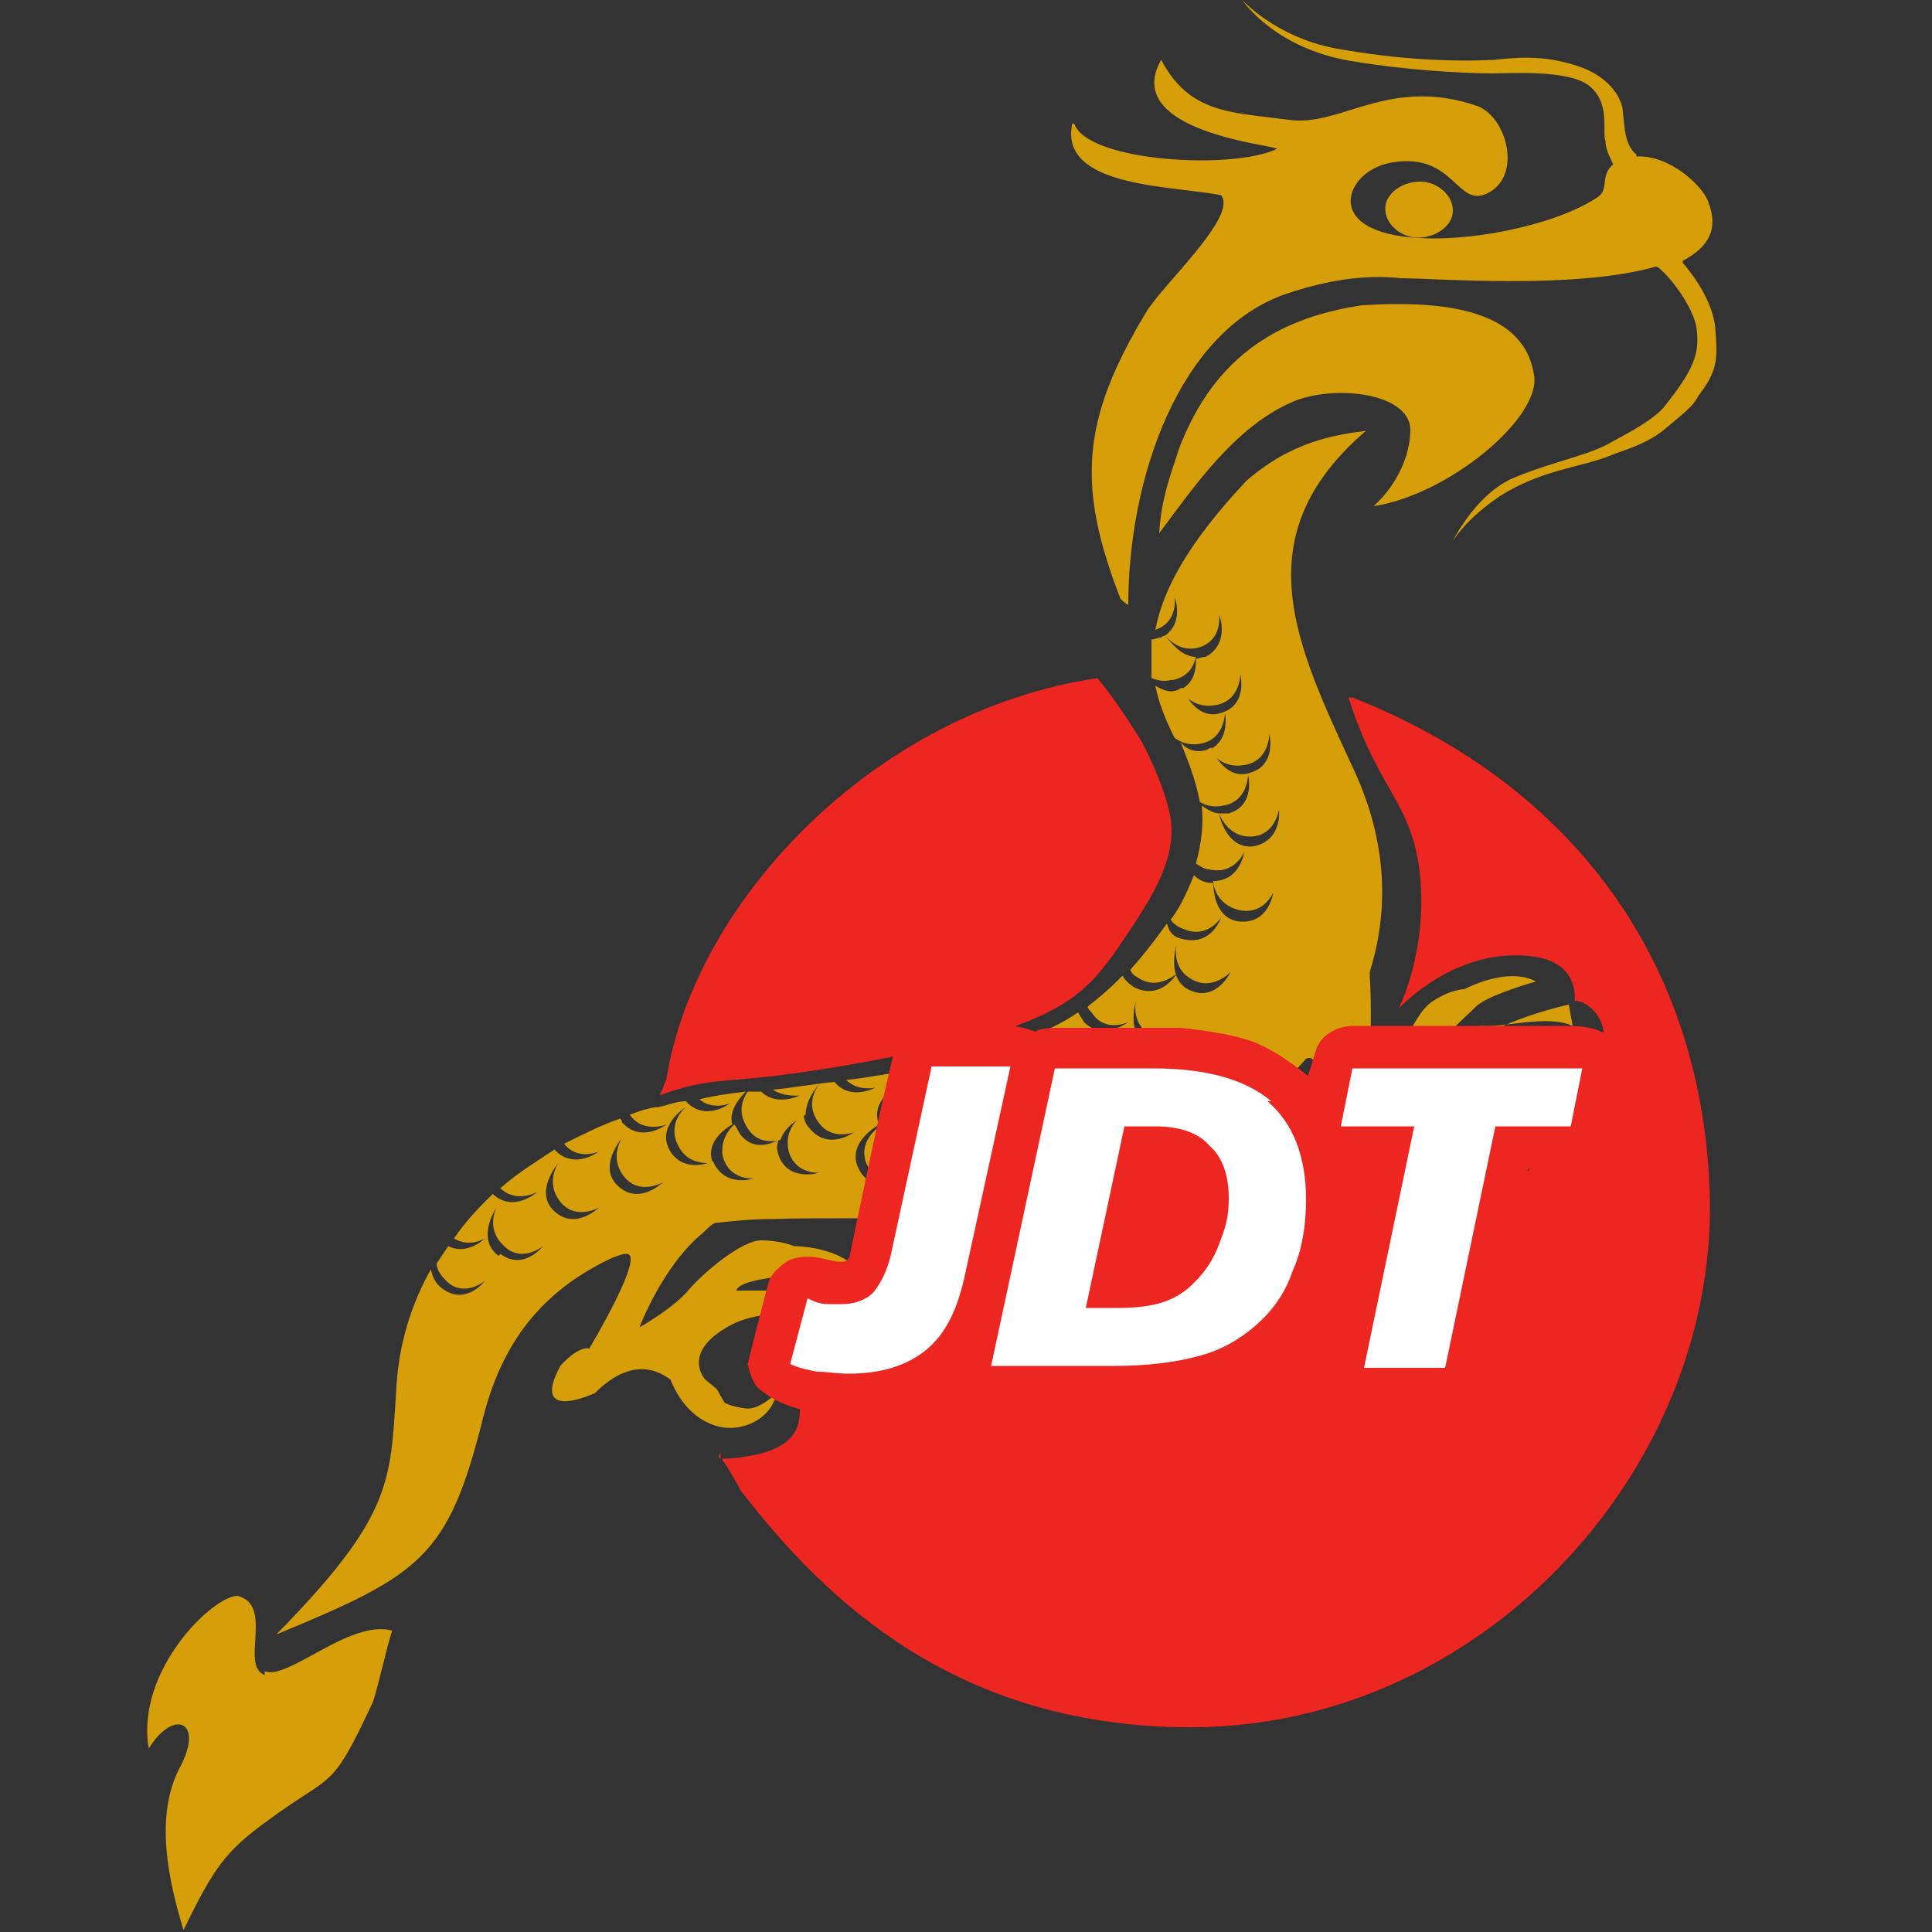
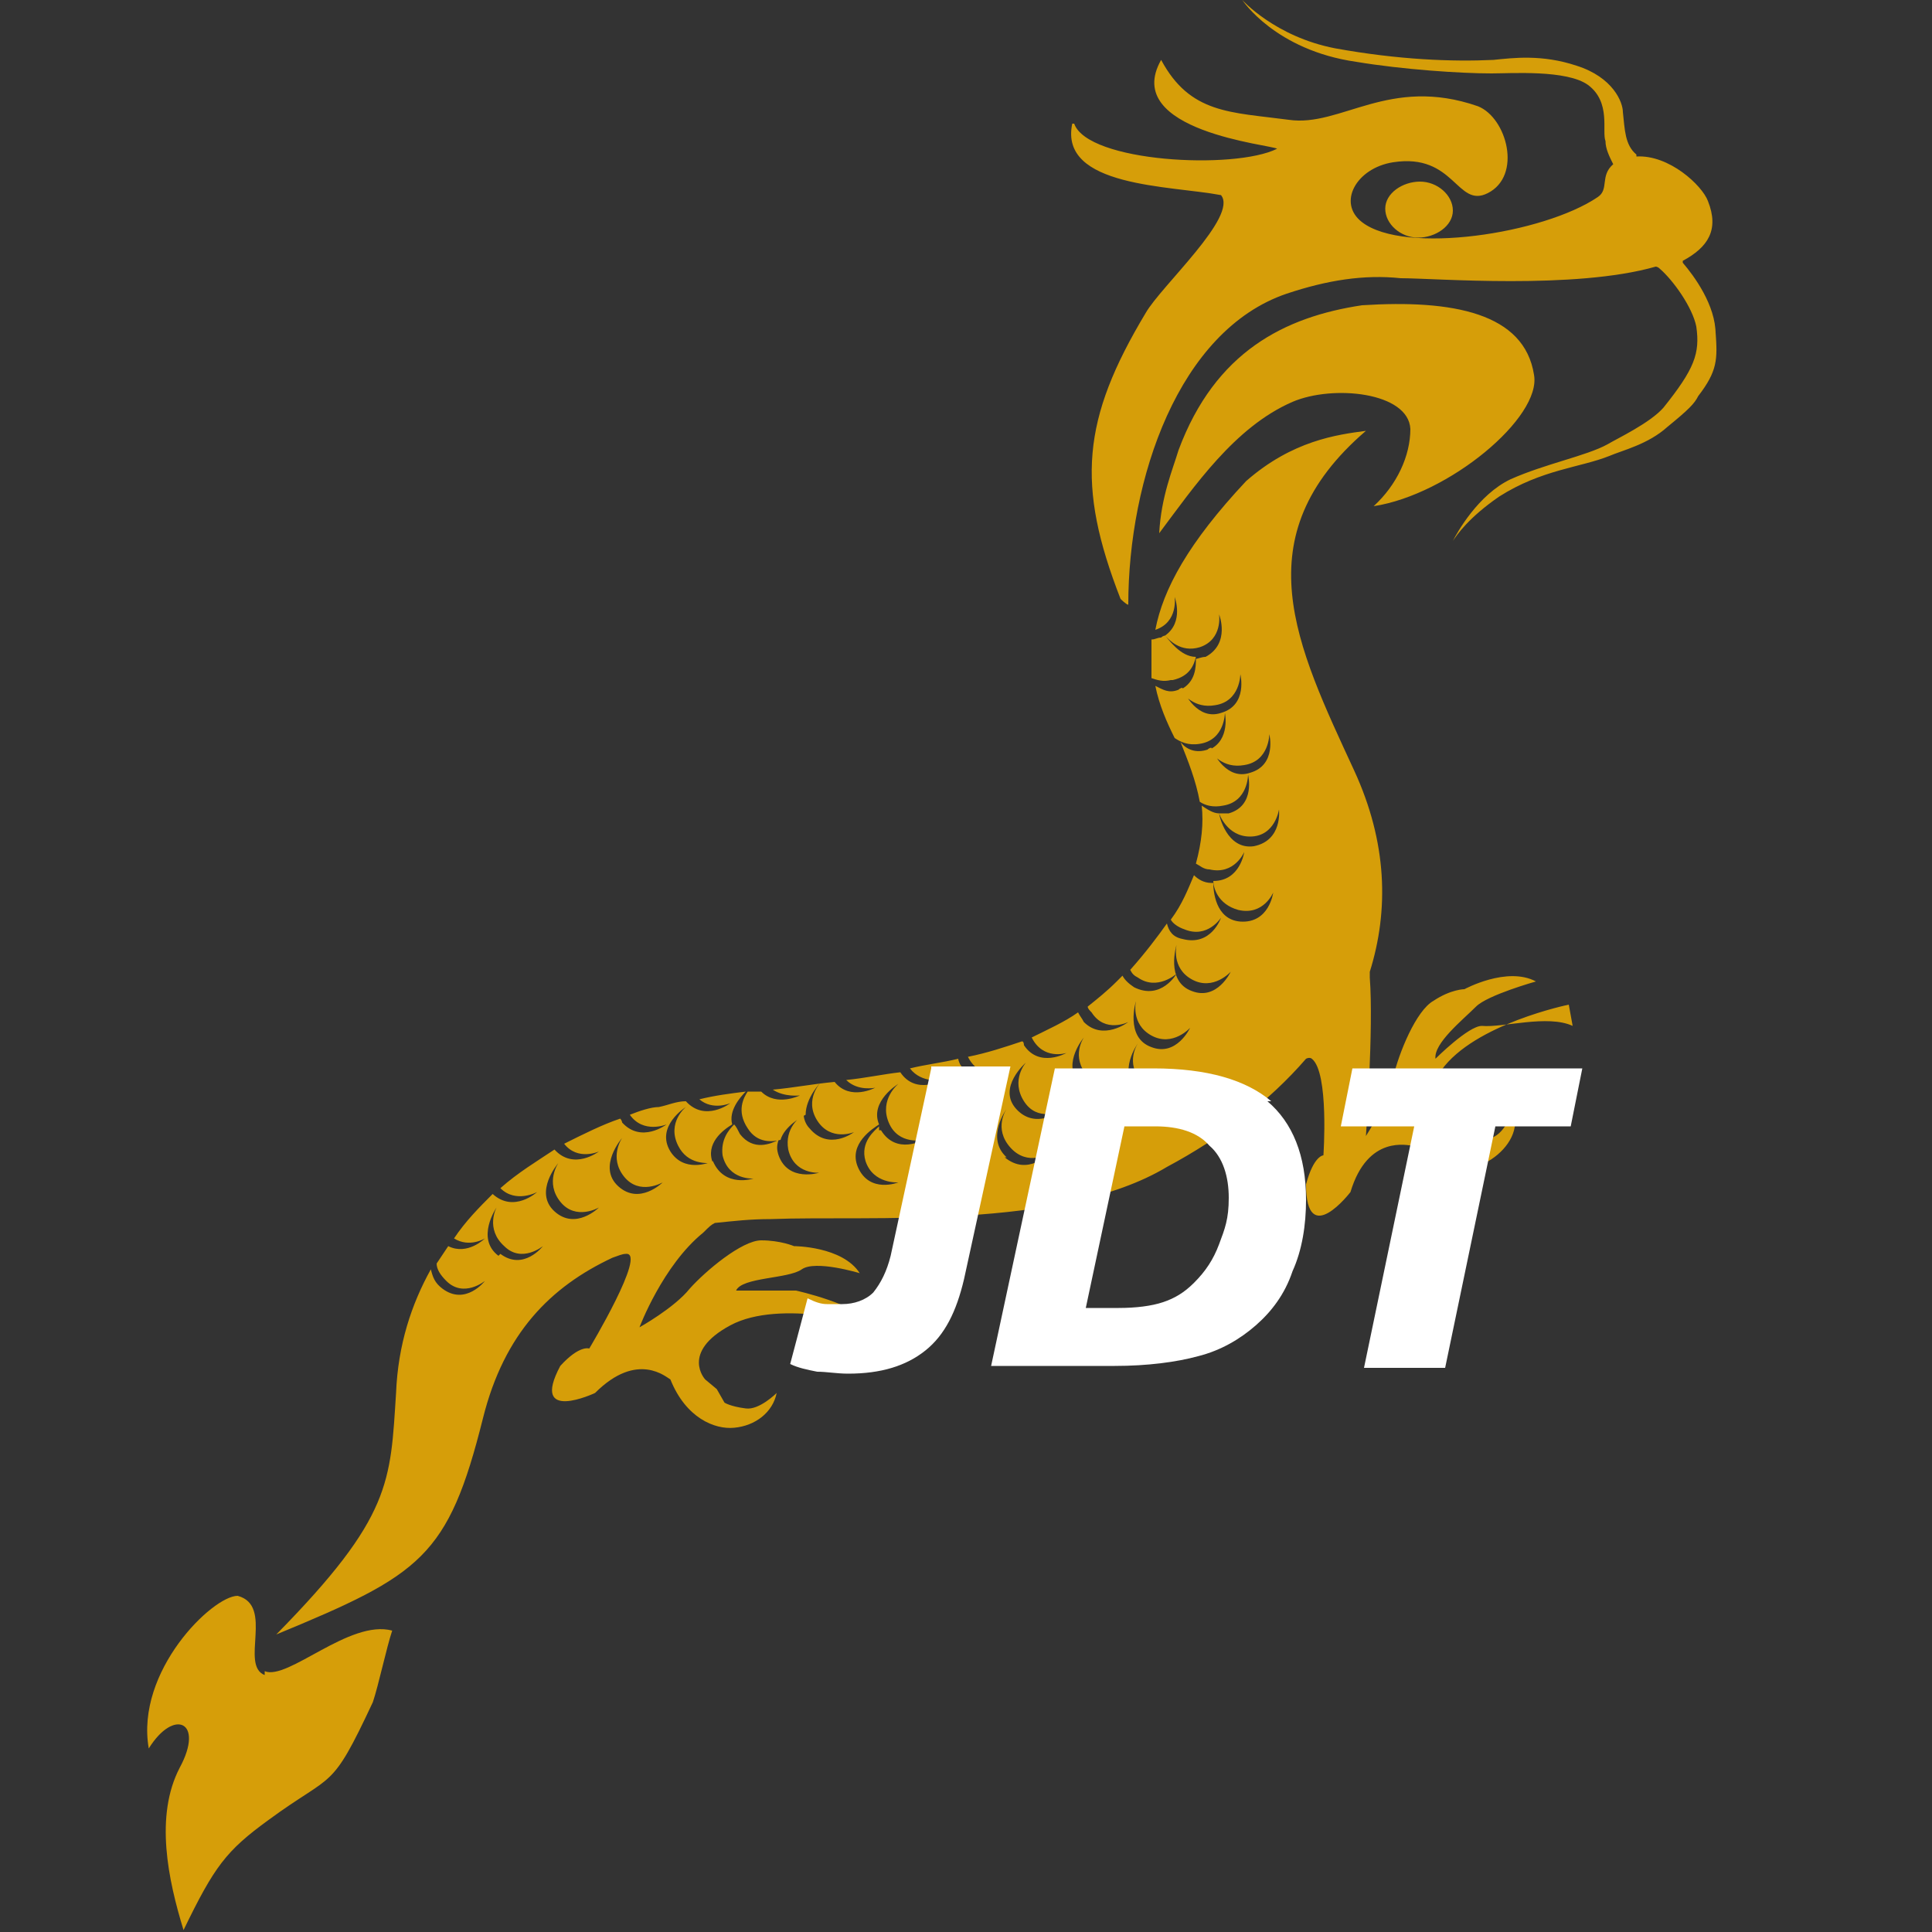
<svg xmlns="http://www.w3.org/2000/svg" id="_レイヤー_1" data-name="レイヤー_1" version="1.1" viewBox="0 0 100 100">
  <rect x="0" y="0" width="100" height="100" fill="#333333" stroke="none" />
  <g id="_矩形_1" data-name="矩形_1">
    <path d="M13.7,86.7c-1.3-.5.5-3.6-1.4-4.1-1.3,0-5.3,3.9-4.6,7.9,0,0,0,0,0,0,1.3-2.1,2.9-1.4,1.6,1-1.3,2.5-.6,5.8.2,8.4,1.6-3.3,2.2-4.1,4.4-5.7,3.4-2.5,3.2-1.4,5.4-6.1.3-.9.7-2.8,1-3.7-2.2-.6-5.4,2.6-6.6,2.1ZM88.8,17.3c0-1.5-1.1-3-1.7-3.7,0,0,0,0,0-.1,1.3-.7,1.9-1.6,1.3-3.1-.3-.8-2-2.4-3.7-2.3,0,0,0,0,0-.1-.6-.5-.6-1.3-.7-2.2,0-.5-.5-1.8-2.4-2.4-1.8-.6-3.3-.4-4.3-.3-2.1.1-4.9,0-8.2-.6-3.1-.6-4.8-2.5-4.8-2.5,0,0,1.7,2.6,5.9,3.2,2.4.4,5.4.6,7,.6,1,0,3.9-.2,5,.6,1.2.9.7,2.4.9,2.9,0,.4.2.8.4,1.2,0,0,0,0,0,0-.7.6-.2,1.3-.8,1.7-2.8,1.9-10,3-12.2,1.3-1.3-1-.3-2.8,1.6-3.1,3.2-.5,3.3,2.4,4.9,1.6,1.8-.9,1-3.9-.5-4.5-4.6-1.6-7.1,1.1-9.8.7-3-.4-5.1-.3-6.6-3.1-2.1,3.7,5.8,4.4,6,4.6-2.2,1.1-9.8.7-10.5-1.3,0,0,0,0-.1,0-.7,3.3,5.1,3.2,7.7,3.7.9,1.1-3.1,4.7-3.9,6.1-3.3,5.5-3.6,8.9-1.3,14.8,0,0,.3.3.4.3,0-6.5,2.6-14.2,8.2-16.1,2.1-.7,4-1,5.9-.8,1.8,0,9,.6,13.2-.6,0,0,.1,0,.2.1.7.6,1.7,2,1.9,3,.2,1.4-.1,2.2-1.7,4.2-.7.8-2.4,1.6-2.9,1.9-1.1.6-3.2,1-5,1.8-1.7.8-2.8,2.8-3,3.2.2-.3.8-1.2,2.4-2.3,2.2-1.4,4.2-1.5,5.7-2.1.7-.3,2-.6,3-1.5,1.1-.9,1.4-1.2,1.6-1.6,1-1.3,1-1.9.9-3.3ZM71.7,10.8c0,.8.8,1.5,1.7,1.5s1.8-.6,1.8-1.4c0-.8-.8-1.5-1.7-1.5s-1.8.6-1.8,1.4ZM75.1,28.2s0,0,0,0c0,0,0,0,0,0ZM81.4,53.1c-1.3-.6-3.6.1-4.7,0-.7,0-2.4,1.7-2.4,1.7-.1-.8,1.4-2,2.1-2.7.6-.6,3.1-1.3,3.1-1.3-1.5-.8-3.7.4-3.7.4,0,0-.7,0-1.6.6-.9.5-1.8,2.7-2.1,4s-1.4,3-1.4,3c0,0,.4-5.6.2-8.2,0-.1,0-.2,0-.3,1-3.2.9-6.7-.8-10.4-3-6.5-5.8-12.1.6-17.6-1.5.2-3.8.5-6.2,2.6-3,3.2-4.3,5.6-4.7,7.7,0,0,0,0,0,0,1.2-.4,1-1.7,1-1.7,0,0,.5,1.3-.5,2,.2.2.8.9,1.8.6,1.2-.4,1-1.7,1-1.7,0,0,.6,1.5-.7,2.2-.2,0-.4.1-.5.1,0,.4,0,1.2-.8,1.6.1.2.7,1,1.8.8,1.3-.2,1.3-1.6,1.3-1.6,0,0,.4,1.6-1,2-1.2.4-1.9-1-2-1.3,0,0-.1,0-.2.1-.5.2-.8,0-1.2-.2.2,1,.6,1.9,1,2.7.3.2.7.4,1.3.3,1.3-.2,1.3-1.6,1.3-1.6,0,0,.3,1.4-.8,1.9.1.2.7,1,1.8.8,1.3-.2,1.3-1.6,1.3-1.6,0,0,.4,1.6-1,2-1.2.4-1.9-1-2-1.3,0,0-.1,0-.2.1-.6.2-1.1,0-1.4-.4.4,1,.8,2,1,3.1.3.2.7.3,1.2.2,1.3-.2,1.3-1.6,1.3-1.6,0,0,.4,1.6-1,2-.2,0-.4,0-.5,0,0,0,.4,1.2,1.6,1.2,1.3,0,1.5-1.4,1.5-1.4,0,0,.2,1.6-1.3,1.9-1.4.2-1.8-1.6-1.8-1.7-.3,0-.6-.2-.9-.4.1.9,0,1.9-.3,3,.2.1.4.3.7.3,1.3.3,1.8-.9,1.8-.9,0,0-.2,1.5-1.6,1.5,0,.3.2,1.2,1.3,1.5,1.3.3,1.8-.9,1.8-.9,0,0-.2,1.6-1.7,1.5-1.3-.1-1.4-1.6-1.4-2,0,0,0,0-.1,0-.4,0-.7-.2-.9-.4-.3.7-.6,1.5-1.2,2.3.1.2.4.4.7.5,1.2.5,1.9-.6,1.9-.6,0,0-.5,1.5-2,1.1-.5-.1-.7-.4-.8-.8-.5.7-1.1,1.5-1.9,2.4.1.2.2.3.4.4,1,.7,2-.2,2-.2,0,0-.8,1.4-2.2.7-.3-.2-.5-.4-.6-.6-.1.1-.2.2-.3.3-.5.5-1,.9-1.5,1.3,0,.1.1.2.2.3.7,1.1,1.9.5,1.9.5,0,0-1.3,1-2.3,0-.1-.2-.2-.3-.3-.5-.7.5-1.6.9-2.4,1.3,0,0,0,0,0,0,.6,1.2,1.8.8,1.8.8,0,0-1.4.8-2.2-.4,0,0,0-.2-.1-.2-.9.3-1.8.6-2.8.8.6,1.2,1.8.8,1.8.8,0,0-1.4.8-2.2-.4,0,0-.1-.2-.1-.3-.8.2-1.7.3-2.5.5.6.8,1.7.6,1.7.6,0,0-1.4.8-2.2-.4,0,0,0,0,0,0-.9.1-1.8.3-2.8.4.6.6,1.5.4,1.5.4,0,0-1.3.7-2.1-.3-1.1.1-2.1.3-3.2.4.6.4,1.4.3,1.4.3,0,0-1.2.6-2-.2-.2,0-.4,0-.7,0-.2.3-.6,1,0,1.9.5.8,1.3.7,1.7.6.2-.7,1.1-1.2,1.3-1.3,0-.9.8-1.7.8-1.7,0,0-.9.9-.2,2,.7,1.1,1.9.6,1.9.6,0,0-1.3,1-2.3-.2-.2-.2-.3-.5-.3-.7-.2.1-1,.7-.8,1.8.3,1.3,1.6,1.2,1.6,1.2,0,0-1.6.5-2.1-.9-.1-.3-.1-.5,0-.8-.4.2-1.3.6-2-.3-.1-.2-.2-.4-.3-.5-.3.3-.7.8-.6,1.6.3,1.3,1.6,1.2,1.6,1.2,0,0-1.5.5-2.1-.9-.2.1-1.5.6-2.2-.5-.8-1.3.8-2.3.8-2.3,0,0-1,.8-.4,2,.5,1,1.5.9,1.8.9,0,0,0,0,0,0-.4-1,.5-1.7,1-2-.2-.7.4-1.4.7-1.7-.8.1-1.6.2-2.4.4.7.6,1.6.2,1.6.2,0,0-1.3,1-2.3-.1-.5,0-.9.2-1.4.3-.4,0-1,.2-1.5.4.7,1,1.9.5,1.9.5,0,0-1.3,1-2.3-.1,0,0,0-.1-.1-.2-.9.3-1.9.8-2.9,1.3.7.9,1.8.4,1.8.4,0,0-1.3,1-2.3-.1,0,0,0,0,0,0-.9.6-1.9,1.2-2.8,2,.8.8,1.9.2,1.9.2,0,0-1.2,1.1-2.3.1-.7.7-1.4,1.4-2,2.3.8.5,1.6,0,1.6,0,0,0-.9.9-1.9.4-.2.3-.4.6-.6.9,0,.3.2.6.5.9.9.9,2,0,2,0,0,0-1,1.3-2.2.4-.4-.3-.5-.6-.6-1-1,1.8-1.7,3.9-1.8,6.4-.3,4.6-.2,6.4-6.2,12.5,7.5-3.1,8.9-4,10.7-11.2,1.1-4.4,3.5-6.8,6.7-8.3.3-.1.5-.2.7-.2,1.1-.1-1.9,4.9-1.9,4.9,0,0-.5-.2-1.5.9-1.6,3,1.8,1.4,1.8,1.4,2.2-2.2,3.7-.8,3.9-.7.8,2,2.3,2.6,3.3,2.5,1.1-.1,2-.8,2.2-1.8,0,0-.9.9-1.6.8-.8-.1-1.1-.3-1.1-.3l-.4-.7-.6-.5s-1.3-1.4,1.3-2.8,7.4,0,7.4,0c-.8-1.1-4-1.8-4-1.8h-3.1c.3-.7,2.7-.6,3.4-1.1.7-.5,3,.2,3,.2-.9-1.4-3.4-1.4-3.4-1.4,0,0-.7-.3-1.7-.3-1,0-2.9,1.6-3.7,2.5-.8,1-2.6,2-2.6,2,0,0,1.2-3.2,3.3-4.9.3-.3.4-.4.6-.5,1-.1,1.8-.2,2.9-.2,5.1-.2,15,.6,20.5-2.7,2.8-1.5,5.3-3.4,7.2-5.6.2-.1.3,0,.3,0,.9.7.6,5,.6,5,0,0-.5,0-.9,1.5,0,3.4,2.3.4,2.3.4.9-3,3-2.4,3.2-2.4,0,0,0,0,0,0,0,0,0,0,0,0,1.7,1.4,3.2,1.3,4.1.7.9-.6,1.5-1.6,1.1-2.6,0,0-.3,1.2-1.1,1.5-.7.3-1.1.2-1.1.2l-.7-.4-.8-.2s-1.8-.6,0-3.1c1.7-2.4,6.6-3.4,6.6-3.4ZM25.8,65c-1.2-.9-.1-2.5-.1-2.5,0,0-.6,1.1.4,2,.9.9,2,0,2,0,0,0-1,1.3-2.2.4ZM28.7,62.7c-1.1-1,.2-2.5.2-2.5,0,0-.7,1,.1,2s2,.3,2,.3c0,0-1.2,1.2-2.3.2ZM32,61.4c-1.1-1,.2-2.5.2-2.5,0,0-.7,1,.1,2,.8,1,2,.3,2,.3,0,0-1.2,1.2-2.3.2ZM45.5,58.5c0,0,0-.1,0-.2-.2.2-1,.8-.7,1.8.4,1.2,1.7,1.1,1.7,1.1,0,0-1.5.6-2.1-.8-.5-1.2.8-2,1.1-2.2-.5-1.2,1-2.1,1-2.1,0,0-1,.8-.5,2,.5,1.2,1.8.9,1.8.9,0,0-1.4.8-2.2-.5ZM48.1,60.4c-.8-1.2.8-2.4.8-2.4,0,0-1,.8-.4,2,.6,1.2,1.8.8,1.8.8,0,0-1.4.8-2.2-.4ZM49.3,58.4c-1-1.1.5-2.4.5-2.4,0,0-.8.9-.1,2,.7,1.1,1.9.5,1.9.5,0,0-1.3,1-2.3-.1ZM52.1,59.9c-1.1-1,0-2.5,0-2.5,0,0-.7,1,.2,2,.9,1,2,.3,2,.3,0,0-1.1,1.2-2.3.2ZM52.6,57.4c-1-1.1.5-2.4.5-2.4,0,0-.8.9-.1,2,.7,1.1,1.9.5,1.9.5,0,0-1.3,1-2.3-.1ZM56.1,58c.9,1,2,.3,2,.3,0,0-1.1,1.2-2.3.2-1.1-.9,0-2.4,0-2.5-.8-1,.3-2.3.3-2.3,0,0-.7,1,.2,2,.9,1,2,.3,2,.3,0,0-1.1,1.2-2.3.2,0,0-.1-.1-.2-.2,0,0-.7,1.1.2,2ZM58.9,56.5c-1.1-1,0-2.5,0-2.5,0,0-.7,1,.2,2s2,.3,2,.3c0,0-1.1,1.2-2.3.2ZM59.6,54.2c-1.4-.5-.8-2.4-.8-2.4,0,0-.3,1.2.8,1.8,1.1.6,2-.4,2-.4,0,0-.7,1.5-2,1ZM61.7,51.3c-1.4-.5-.8-2.4-.8-2.4,0,0-.3,1.2.8,1.8,1.1.6,2-.4,2-.4,0,0-.7,1.5-2,1ZM79.4,19.4c-.5-3.2-4.2-3.9-8.9-3.6-4,.6-7.6,2.4-9.5,7.5-.3,1-.9,2.4-1,4.3,1.8-2.4,3.9-5.5,6.9-6.8,2.1-.9,6-.5,6.1,1.4,0,1.4-.7,2.9-1.9,4,3.9-.6,8.7-4.6,8.3-6.8ZM60.7,35.2c.9-.2,1.1-.8,1.2-1.2-.8,0-1.4-.9-1.6-1.1,0,0-.1,0-.2.1-.2,0-.3.1-.5.1,0,.7,0,1.4,0,2,.3.1.6.2,1,.1Z" fill="#d69e09" />
  </g>
  <g id="_椭圆_1" data-name="椭圆_1">
-     <path d="M57.7,49.3c1.7-2.5,3.2-4.6,2.9-6.9-.3-1.8-1.5-4-1.5-4,0,0-1.2-2-2.3-3.3-11.5,1.7-20.8,11.5-22.3,20.7,0,0-.3.9-.4.9,3.7-1.3,3-.2,12.6-2.1,7.7-1.5,9.3-2.9,11-5.3ZM37.3,75.5c0,0,0-.2,0-.3,0,0-.2.2,0,.3ZM70,36.1c0,0-.1,0-.2,0,1.5,4.8,3.3,5.4,3.7,9.2.4,3.9-1.1,6.9-1.1,6.9,0,0,2.9-3.2,6.9-2.7,2.5.3,2.2,2.3,2.2,2.3.6,0,1.4.7,1.5,1.6.1.9-.8,1.4-.8,1.4l-5.2,1.9s2.1-.3,2.6.9c.5,1.4.3,2.2-1.1,3.7-1.5,1.7-5.7.7-5.7.7l-.8,1.5c-1.6,2.3-3.1,1.8-4.5,1.1-2.2-.9-.9-5.3-.9-5.3-6.2,7.2-20.3,7-20.3,7,.3.5-.4,1.2-.2,1.3s.8,1.5.4,2.4c-.5.9-1.3.5-1.3.5-.3-.7-6.5-.1-5.6.3.9.4,1.8,1.2,1.8,2,0,.8,0,2-2.3,2.5-1,.2-1.4.2-1.7.2,0,.2.1.2.1.2,0,0,.8,1.3.8,1.4,4.6,6,11.3,12.1,22.8,12.3,15.3.3,27.7-13.1,27.4-27.4-.3-12.2-7.1-21.4-18.5-25.9Z" fill="#ee2621" />
-   </g>
+     </g>
  <g id="_形状_1" data-name="形状_1">
-     <path d="M83.6,53.9c-.6-.6-1.4-.8-2.4-.8-1,0-11.2,0-11.2,0,0,0-1.5,0-1.9,1.3-.4,1.3-.4,1.3-.4,1.3,0,0-1.5-1.3-2.9-1.8-1.4-.5-3.7-.7-3.7-.7h-6.4c0,0-.9,0-1.1.2,0,0-.8-.3-1.3-.3s-4,0-4,0c0,0-1.7,0-2,1.3-.4,1.3-2.3,10.5-2.3,10.5,0,0,0,.5-.6.4-.5,0-1.4-.5-2.5-.1,0,0-.8.4-1.1,1.1-.2.7-1.1,4.3-1.1,4.3,0,0,.2,1,.6,1.3s1.3,1.1,3.7,1.3c2.4.3,5.7-.7,6.3-1.6,0,0,.8,1.2,1.8,1.3,1,0,8.1,0,8.1,0,0,0,7.9,0,10.1-6.6l-.9,4.3s0,2.3,2.1,2.3,4.3,0,4.3,0c0,0,1.6-.1,1.9-1.2s2.4-11.2,2.4-11.2h2.3c0,0,1.6-.1,1.9-1.2s.9-4.1.9-4.1c0,0,0-.8-.5-1.3Z" fill="#ee2621" />
-   </g>
+     </g>
  <g id="JDT">
    <path d="M48.2,55.3l-2.1,9.7c-.2.8-.5,1.4-.9,1.9-.4.4-1,.6-1.6.6s-.5,0-.8,0c-.3,0-.6-.1-1-.3l-.9,3.4c.4.2.9.3,1.4.4.5,0,1,.1,1.6.1,1.7,0,3-.4,4-1.2,1-.8,1.6-2,2-3.7l2.4-11h-4.1ZM65.8,57c-1.3-1.1-3.3-1.7-6.1-1.7h-5.1l-3.3,15.4h6.4c1.7,0,3.2-.2,4.3-.5,1.2-.3,2.2-.9,3-1.6.8-.7,1.5-1.6,1.9-2.8.5-1.1.7-2.4.7-3.7,0-2.3-.7-4-2-5.1ZM63.1,64.4c-.3.8-.7,1.4-1.3,2-.5.5-1,.8-1.6,1-.6.2-1.4.3-2.3.3h-1.7l2-9.4h1.6c1.2,0,2.2.3,2.8,1,.7.6,1,1.6,1,2.7s-.2,1.6-.5,2.4ZM70,55.3l-.6,3h3.8l-2.6,12.5h4.2l2.6-12.5h3.9l.6-3h-11.9Z" fill="#fff" />
  </g>
</svg>